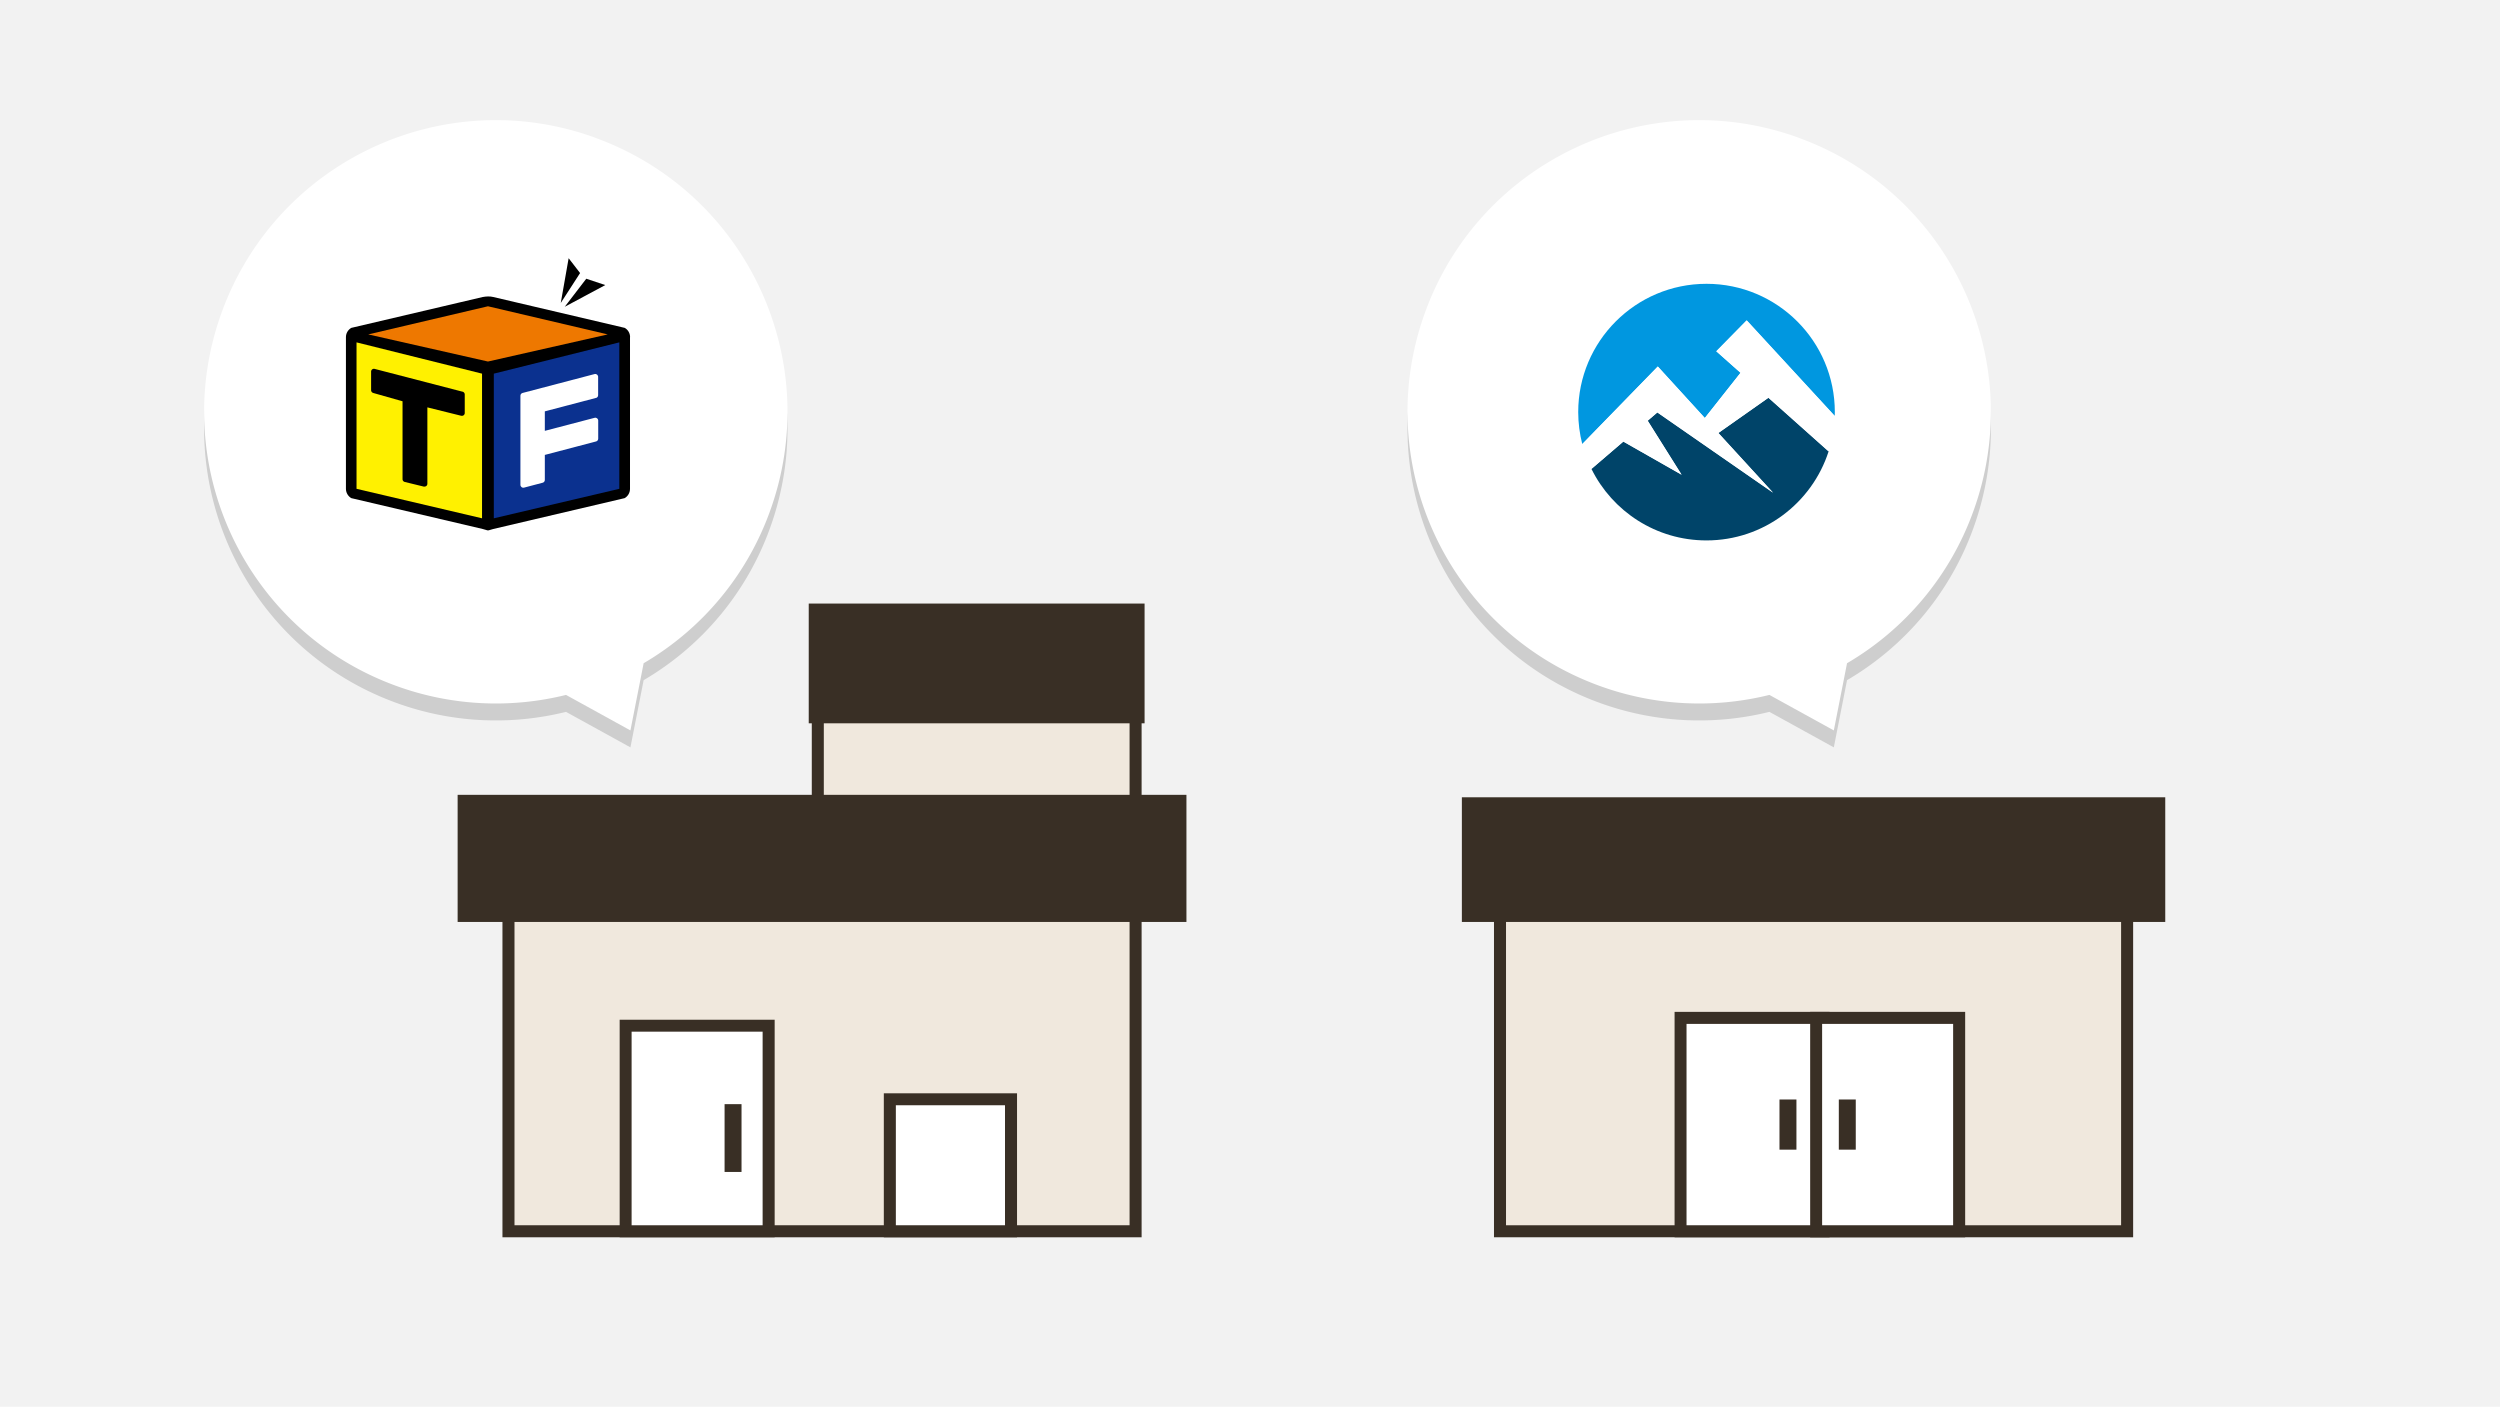
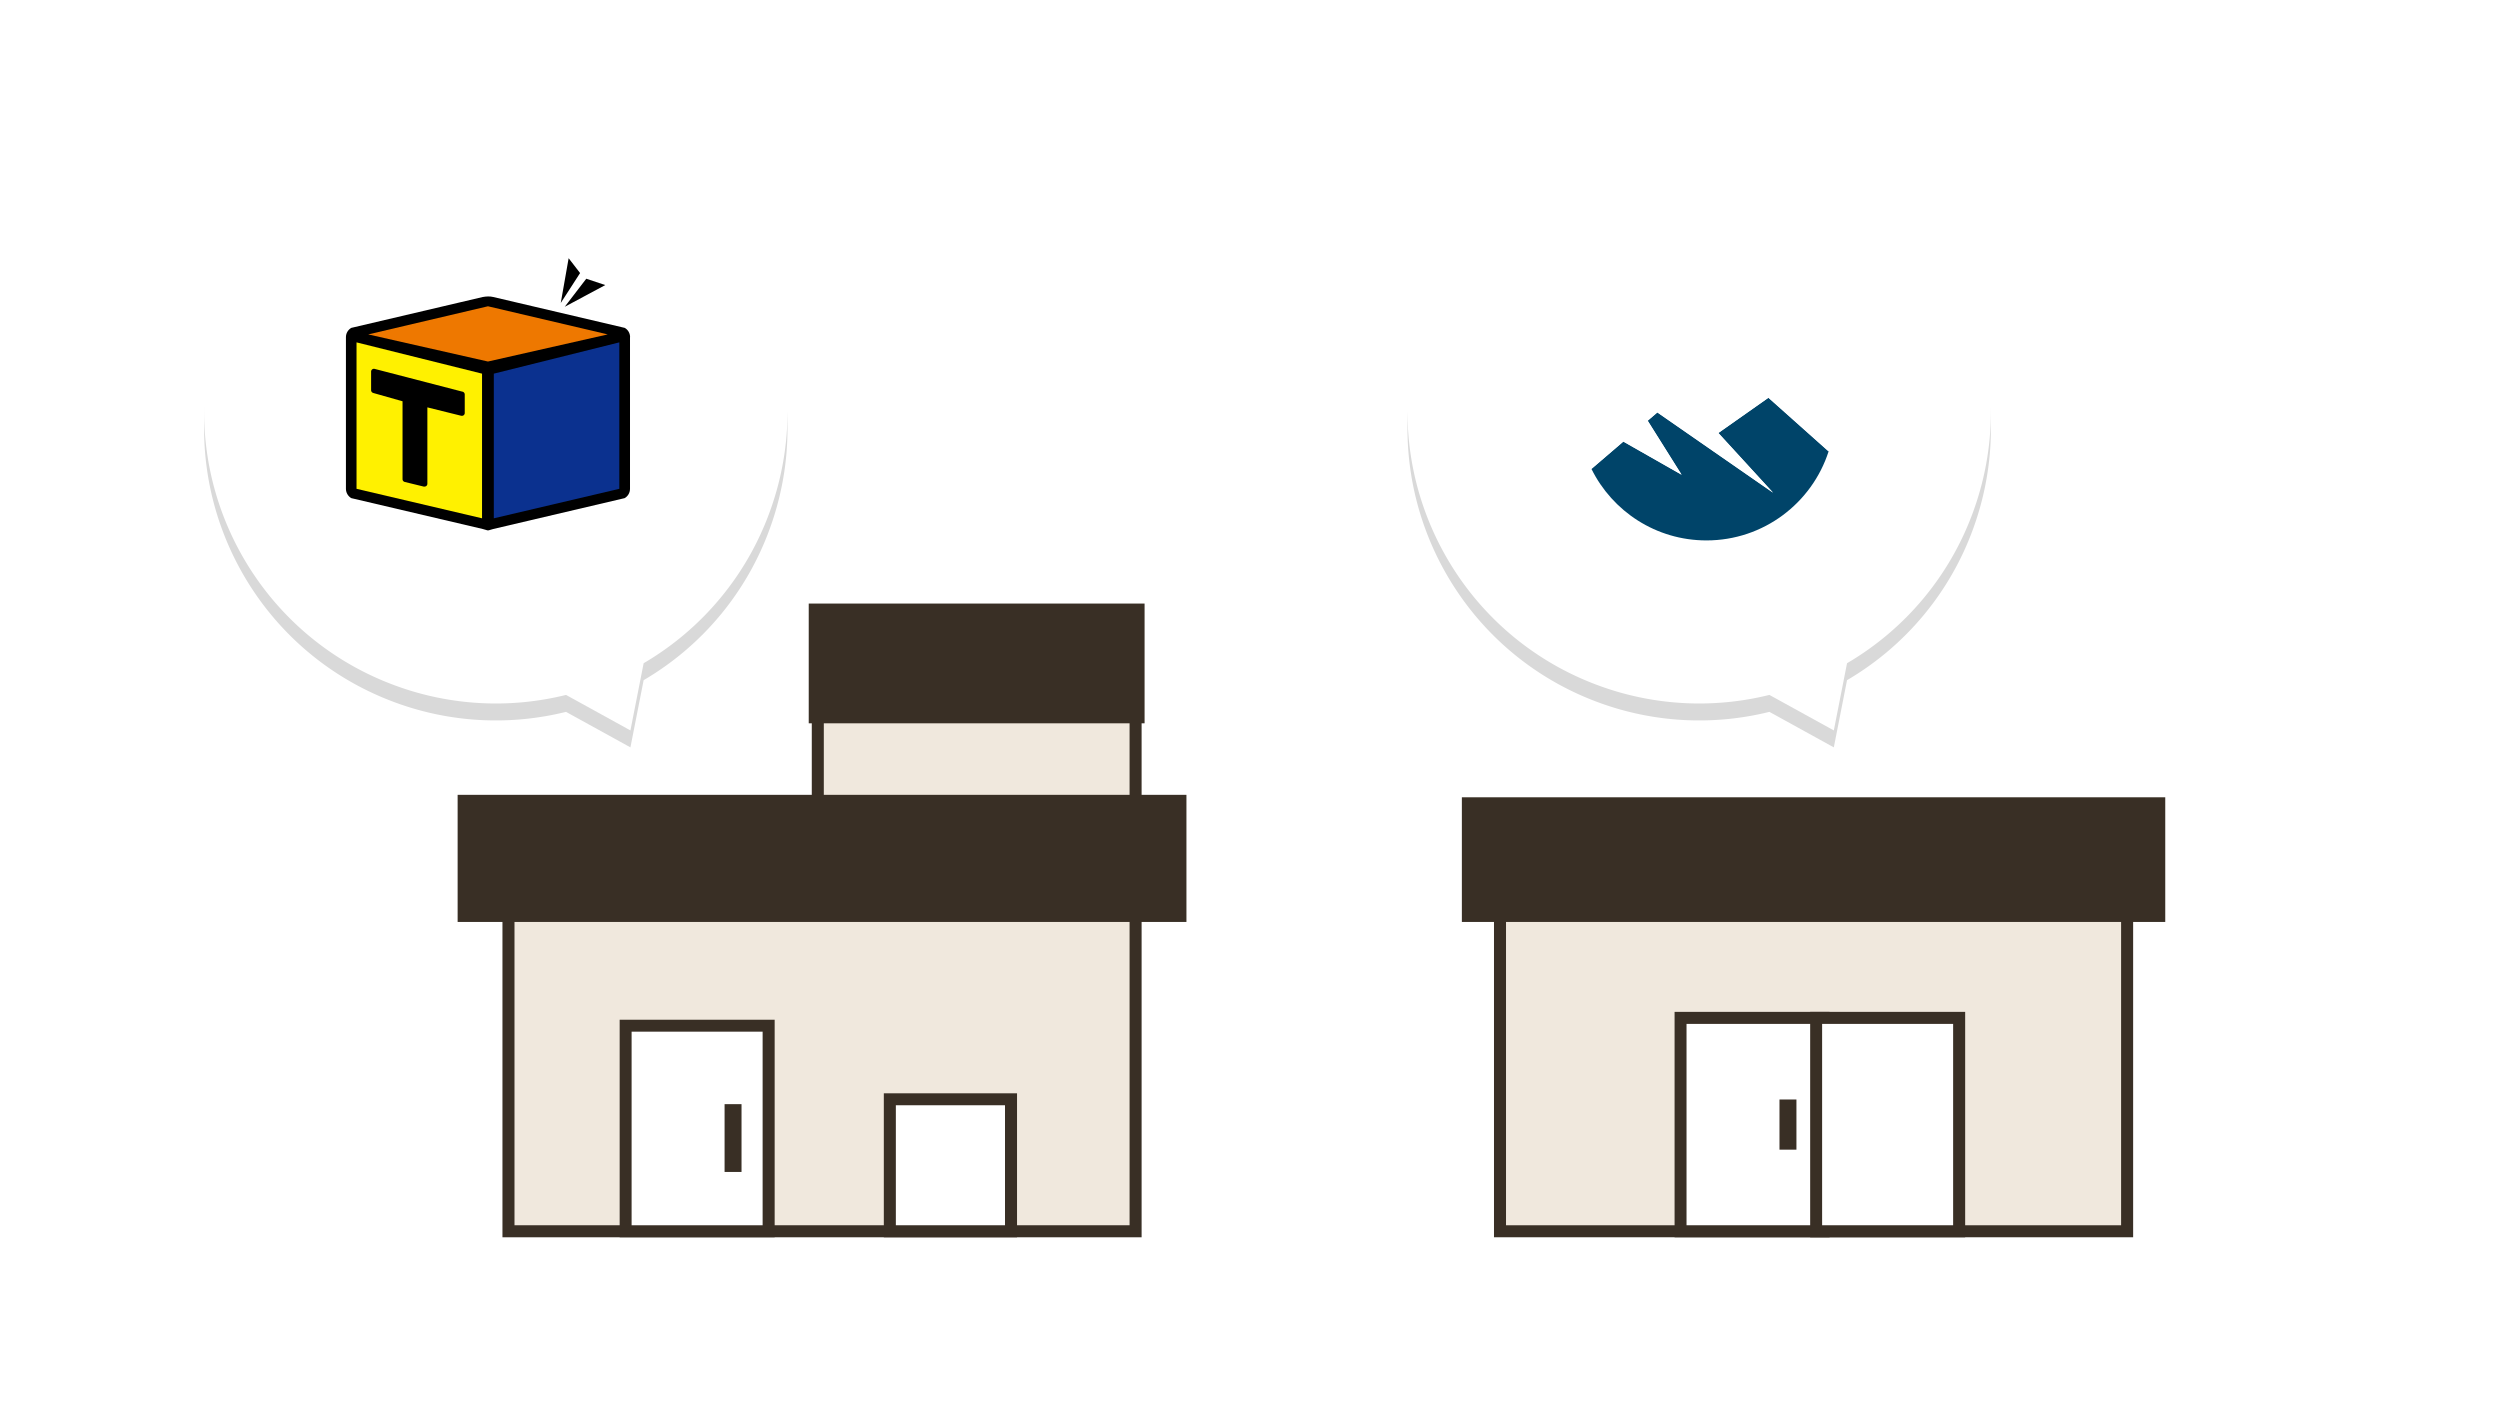
<svg xmlns="http://www.w3.org/2000/svg" width="295" height="166" fill="none">
-   <path fill="#F2F2F2" d="M295 0H0v166h295z" />
  <path fill="#F0E8DD" d="M251 96.79h-74v48.5h74z" />
  <path fill="#392F25" d="M251.71 146h-75.42V96.08h75.42zm-74-1.42h72.58V97.5h-72.58z" />
  <path fill="#392F25" d="M255.5 94.08h-83v14.71h83z" />
  <path fill="#fff" d="M215.19 119.52h-16.88v25.18h16.88z" />
  <path fill="#392F25" d="M215.89 146H197.6v-26.6h18.29zm-16.88-1.42h15.46v-23.76h-15.46z" />
  <path fill="#fff" d="M231.19 119.52h-16.88v25.18h16.88z" />
  <path fill="#392F25" d="M231.89 146H213.6v-26.6h18.29zm-16.88-1.42h15.46v-23.76h-15.46zm-3.03-14.84h-2v5.92h2z" />
-   <path fill="#392F25" d="M218.98 129.74h-2v5.92h2z" />
  <path fill="#F0E8DD" d="M134 96.79H60v48.5h74z" />
  <path fill="#392F25" d="M134.71 146H59.29V96.08h75.42zm-74-1.42h72.58V97.5H60.71z" />
  <path fill="#F0E8DD" d="M134 72.29H96.5v25.5H134z" />
  <path fill="#392F25" d="M134.71 98.5H95.79V71.58h38.92zm-37.5-1.42h36.08V73H97.21z" />
  <path fill="#fff" d="M119.3 129.22H105v15.58h14.3z" />
  <path fill="#392F25" d="M120.01 146h-15.72v-16.99h15.72zm-14.3-1.42h12.88v-14.16h-12.88z" />
  <path fill="#fff" d="M90.7 120.54H73.82v24.25H90.7z" />
  <path fill="#392F25" d="M91.41 146H73.12v-25.67h18.29zm-16.88-1.42h15.46v-22.84H74.53zM134 72.29H96.5v12H134z" />
  <path fill="#392F25" d="M135.06 85.35H95.43V71.22h39.63zm-37.5-2.12h35.37v-9.87H97.56zM140 93.79H54v15h86zm-52.5 36.5h-2v8h2z" />
  <path fill="#000" d="M70.27 18.26c-17.86-6.5-37.6 2.71-44.1 20.57s2.71 37.6 20.57 44.1A34.33 34.33 0 0 0 66.79 84l7.6 4.19 1.56-7.93a34.22 34.22 0 0 0 14.89-17.89c6.5-17.86-2.71-37.6-20.57-44.1z" opacity=".15" />
  <path fill="#fff" d="M70.27 16.26c-17.86-6.5-37.6 2.71-44.1 20.57s2.71 37.6 20.57 44.1A34.33 34.33 0 0 0 66.79 82l7.6 4.19 1.56-7.93a34.22 34.22 0 0 0 14.89-17.89c6.5-17.86-2.71-37.6-20.57-44.1z" />
  <path fill="#000" d="M74.35 39.78c0-.45-.24-.87-.63-1.09l-15.5-3.64c-.4-.1-.83-.08-1.27 0l-15.5 3.64c-.39.23-.63.64-.63 1.09v17.9c0 .45.24.87.63 1.1l15.5 3.64c.24.05.53.17.63.17.11 0 .41-.12.63-.17l15.5-3.64c.39-.23.63-.64.63-1.1v-17.9zm-7.25-9.31-.93 5.28 2.28-3.53zm4.32 3.17-2.24-.75-2.54 3.31z" />
  <path fill="#EE7800" d="m57.58 42.66 14.13-3.2-14.13-3.32-14.13 3.32z" />
  <path fill="#0B318F" d="M58.27 44.09v17.07l14.81-3.48V40.4z" />
  <path fill="#FFF100" d="M56.88 44.09 42.07 40.4v17.28l14.81 3.48z" />
  <path fill="#000" d="m54.58 46.22-10.37-2.69a.334.334 0 0 0-.42.33v2.18c0 .15.1.28.25.33l3.46.98v9.19c0 .16.11.29.26.33l2.25.55h.08c.08 0 .15-.03.21-.07.08-.06.13-.16.13-.27v-9.01l3.99.99c.1.02.21 0 .29-.06s.13-.16.13-.27v-2.18c0-.15-.1-.29-.25-.33z" />
-   <path fill="#fff" d="M70.33 46.96c.15-.04.25-.17.25-.33v-2.16c0-.11-.05-.2-.13-.27-.08-.06-.19-.09-.29-.06l-8.5 2.23c-.15.04-.25.17-.25.33v10.51c0 .11.05.2.13.27.06.05.13.07.21.07.03 0 .06 0 .09-.01l2.2-.58c.15-.04.25-.17.25-.33v-2.95l6.05-1.59c.15-.04.25-.17.25-.33v-2.13c0-.11-.05-.2-.13-.27-.08-.06-.19-.09-.29-.06l-5.88 1.54v-2.3l6.05-1.59z" />
  <path fill="#000" d="M212.27 18.26c-17.86-6.5-37.6 2.71-44.1 20.57s2.71 37.6 20.57 44.1A34.33 34.33 0 0 0 208.79 84l7.6 4.19 1.56-7.93a34.22 34.22 0 0 0 14.89-17.89c6.5-17.86-2.71-37.6-20.57-44.1z" opacity=".15" />
  <path fill="#fff" d="M212.27 16.26c-17.86-6.5-37.6 2.71-44.1 20.57s2.71 37.6 20.57 44.1A34.33 34.33 0 0 0 208.79 82l7.6 4.19 1.56-7.93a34.22 34.22 0 0 0 14.89-17.89c6.5-17.86-2.71-37.6-20.57-44.1z" />
  <path fill="#004469" d="m202.77 51.09 6.45 7.04-13.65-9.47-1.14.98 4 6.37-6.87-3.91-3.77 3.23c2.47 5 7.62 8.44 13.57 8.44 6.75 0 12.46-4.42 14.42-10.52l-7.1-6.33-5.91 4.16z" />
-   <path fill="#0097E0" d="m201.17 49.33 4.22-5.34-2.86-2.54 3.59-3.65 10.38 11.27c0-.15.01-.29.01-.44 0-8.36-6.78-15.14-15.14-15.14s-15.14 6.78-15.14 15.14c0 1.3.17 2.57.48 3.78l8.92-9.16 5.55 6.08z" />
  <path fill="#fff" d="m206.11 37.8-3.59 3.65 2.86 2.54-4.22 5.34-5.55-6.08-8.92 9.16c.26 1.02.63 2 1.09 2.93l3.77-3.23 6.87 3.91-4-6.37 1.14-.98 13.65 9.47-6.45-7.04 5.91-4.16 7.1 6.33c.42-1.32.67-2.73.71-4.18L206.1 37.82z" />
</svg>